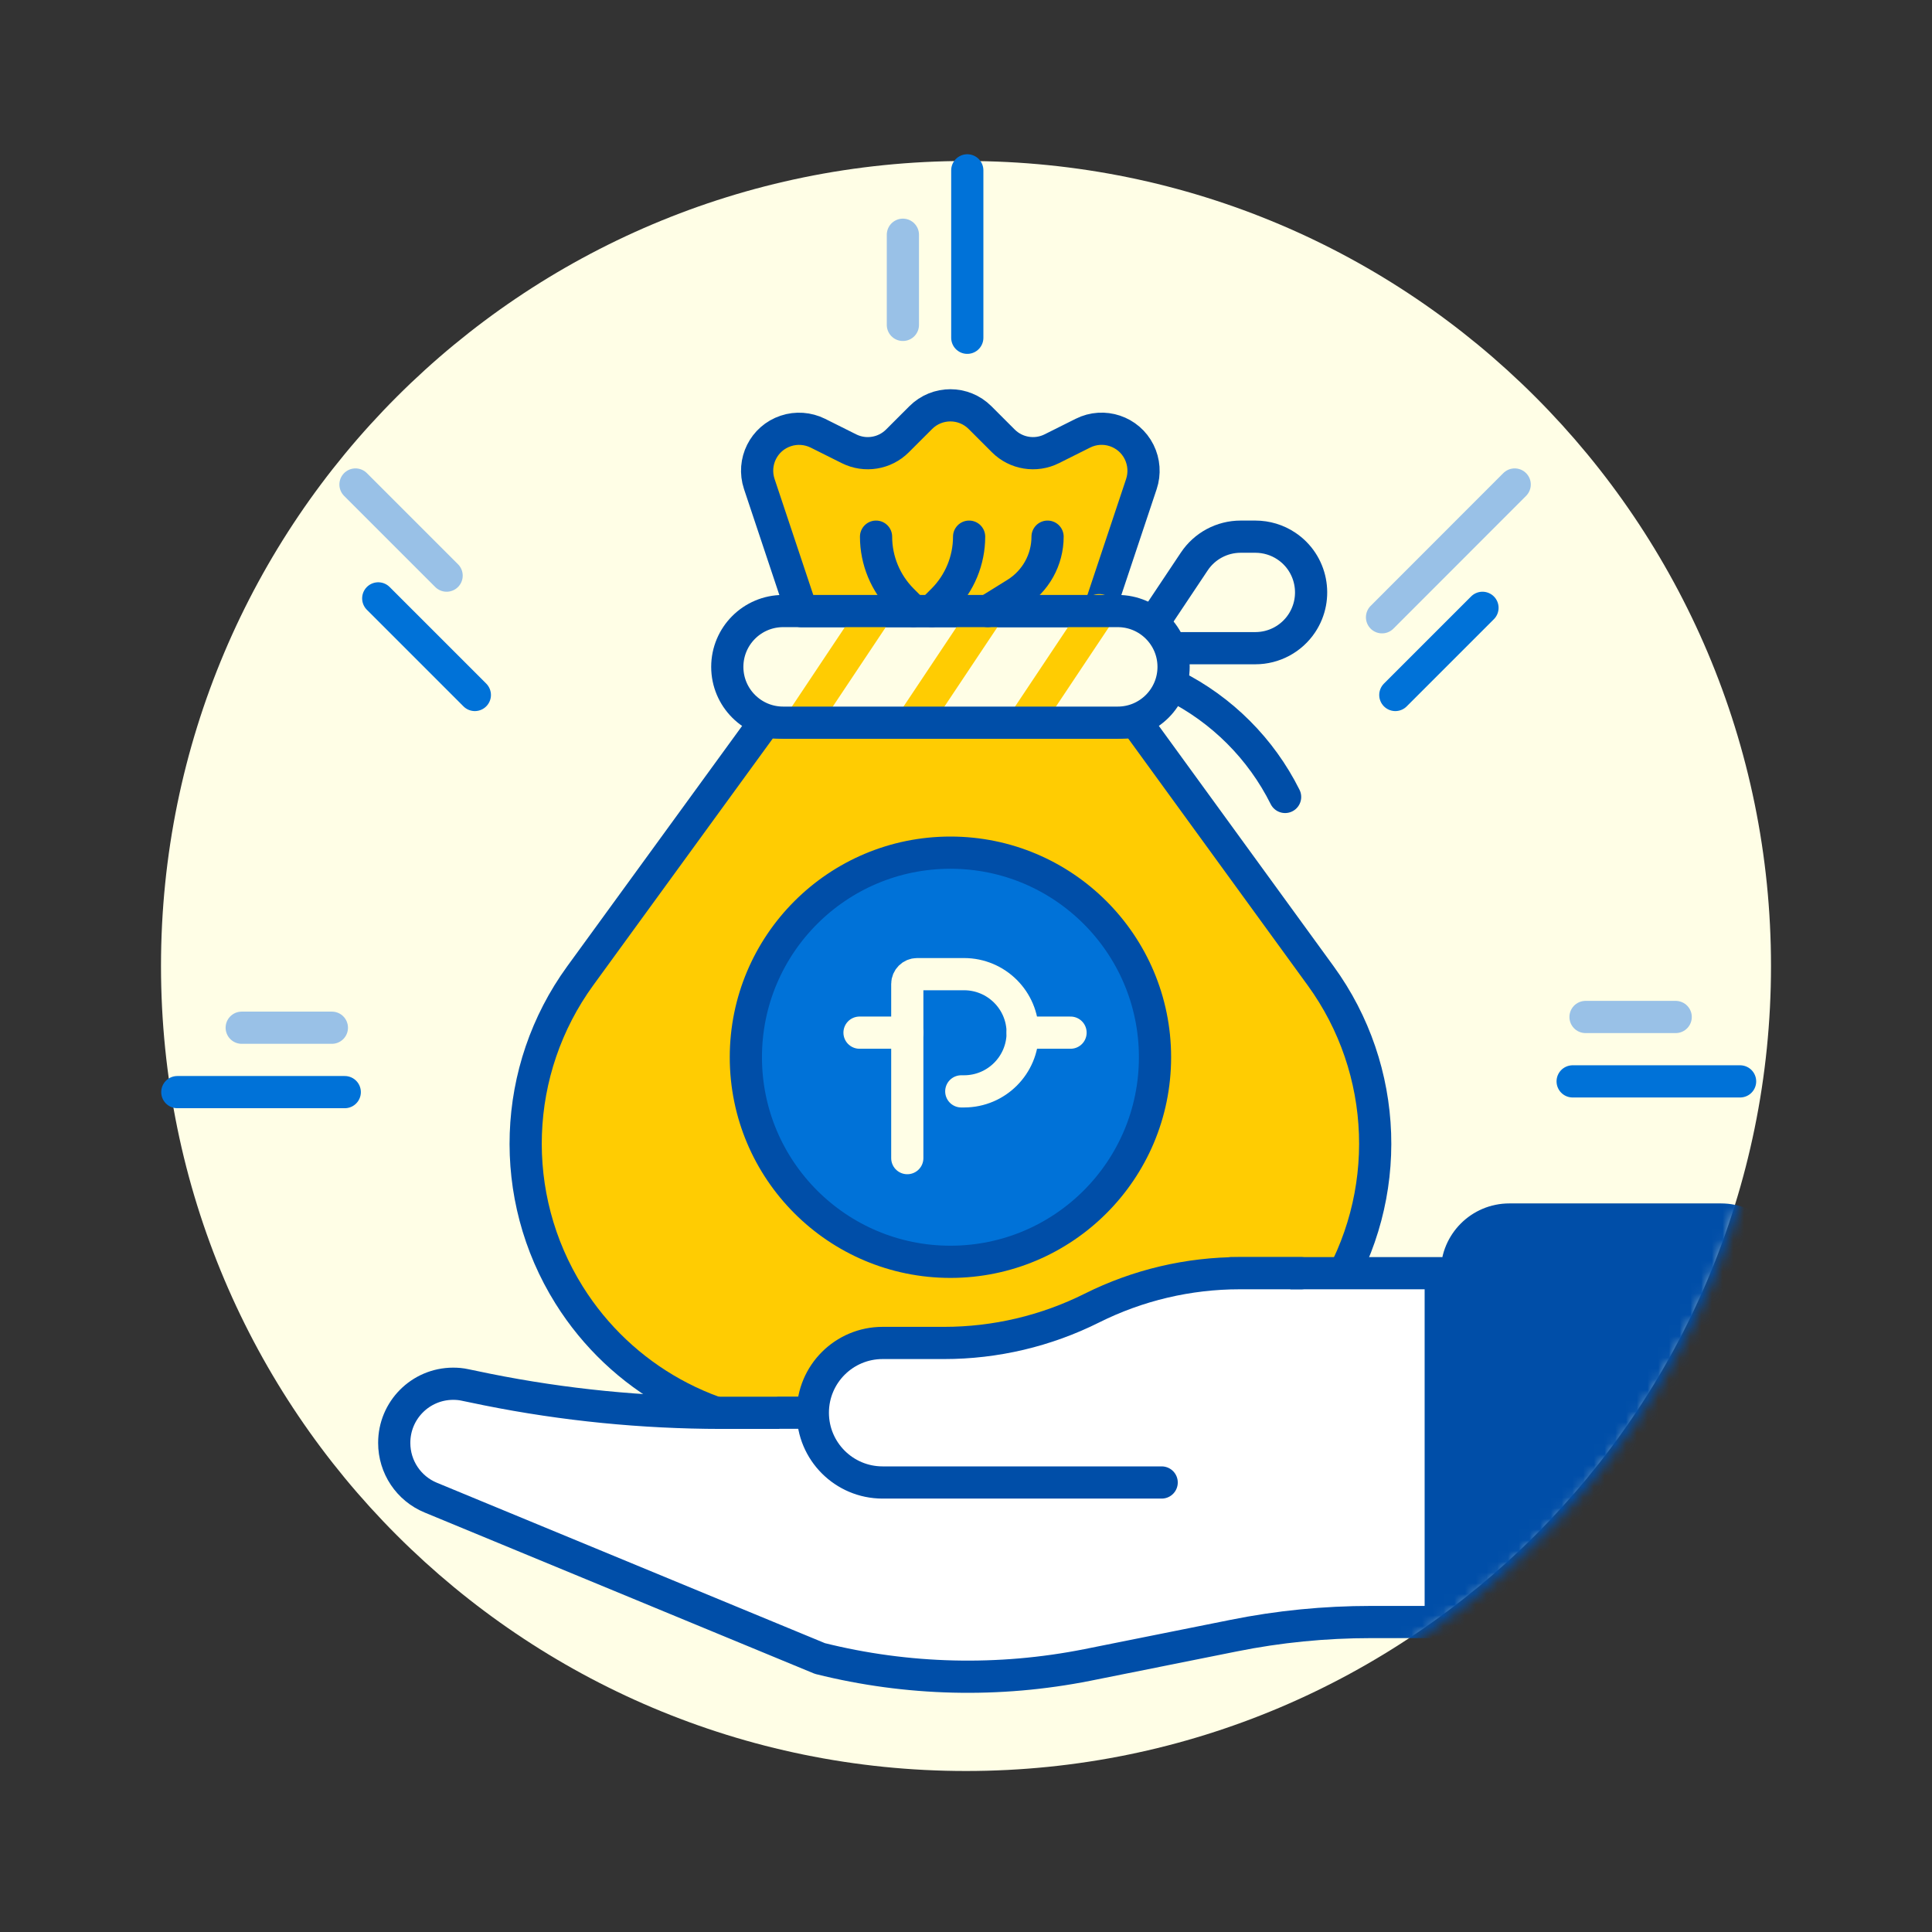
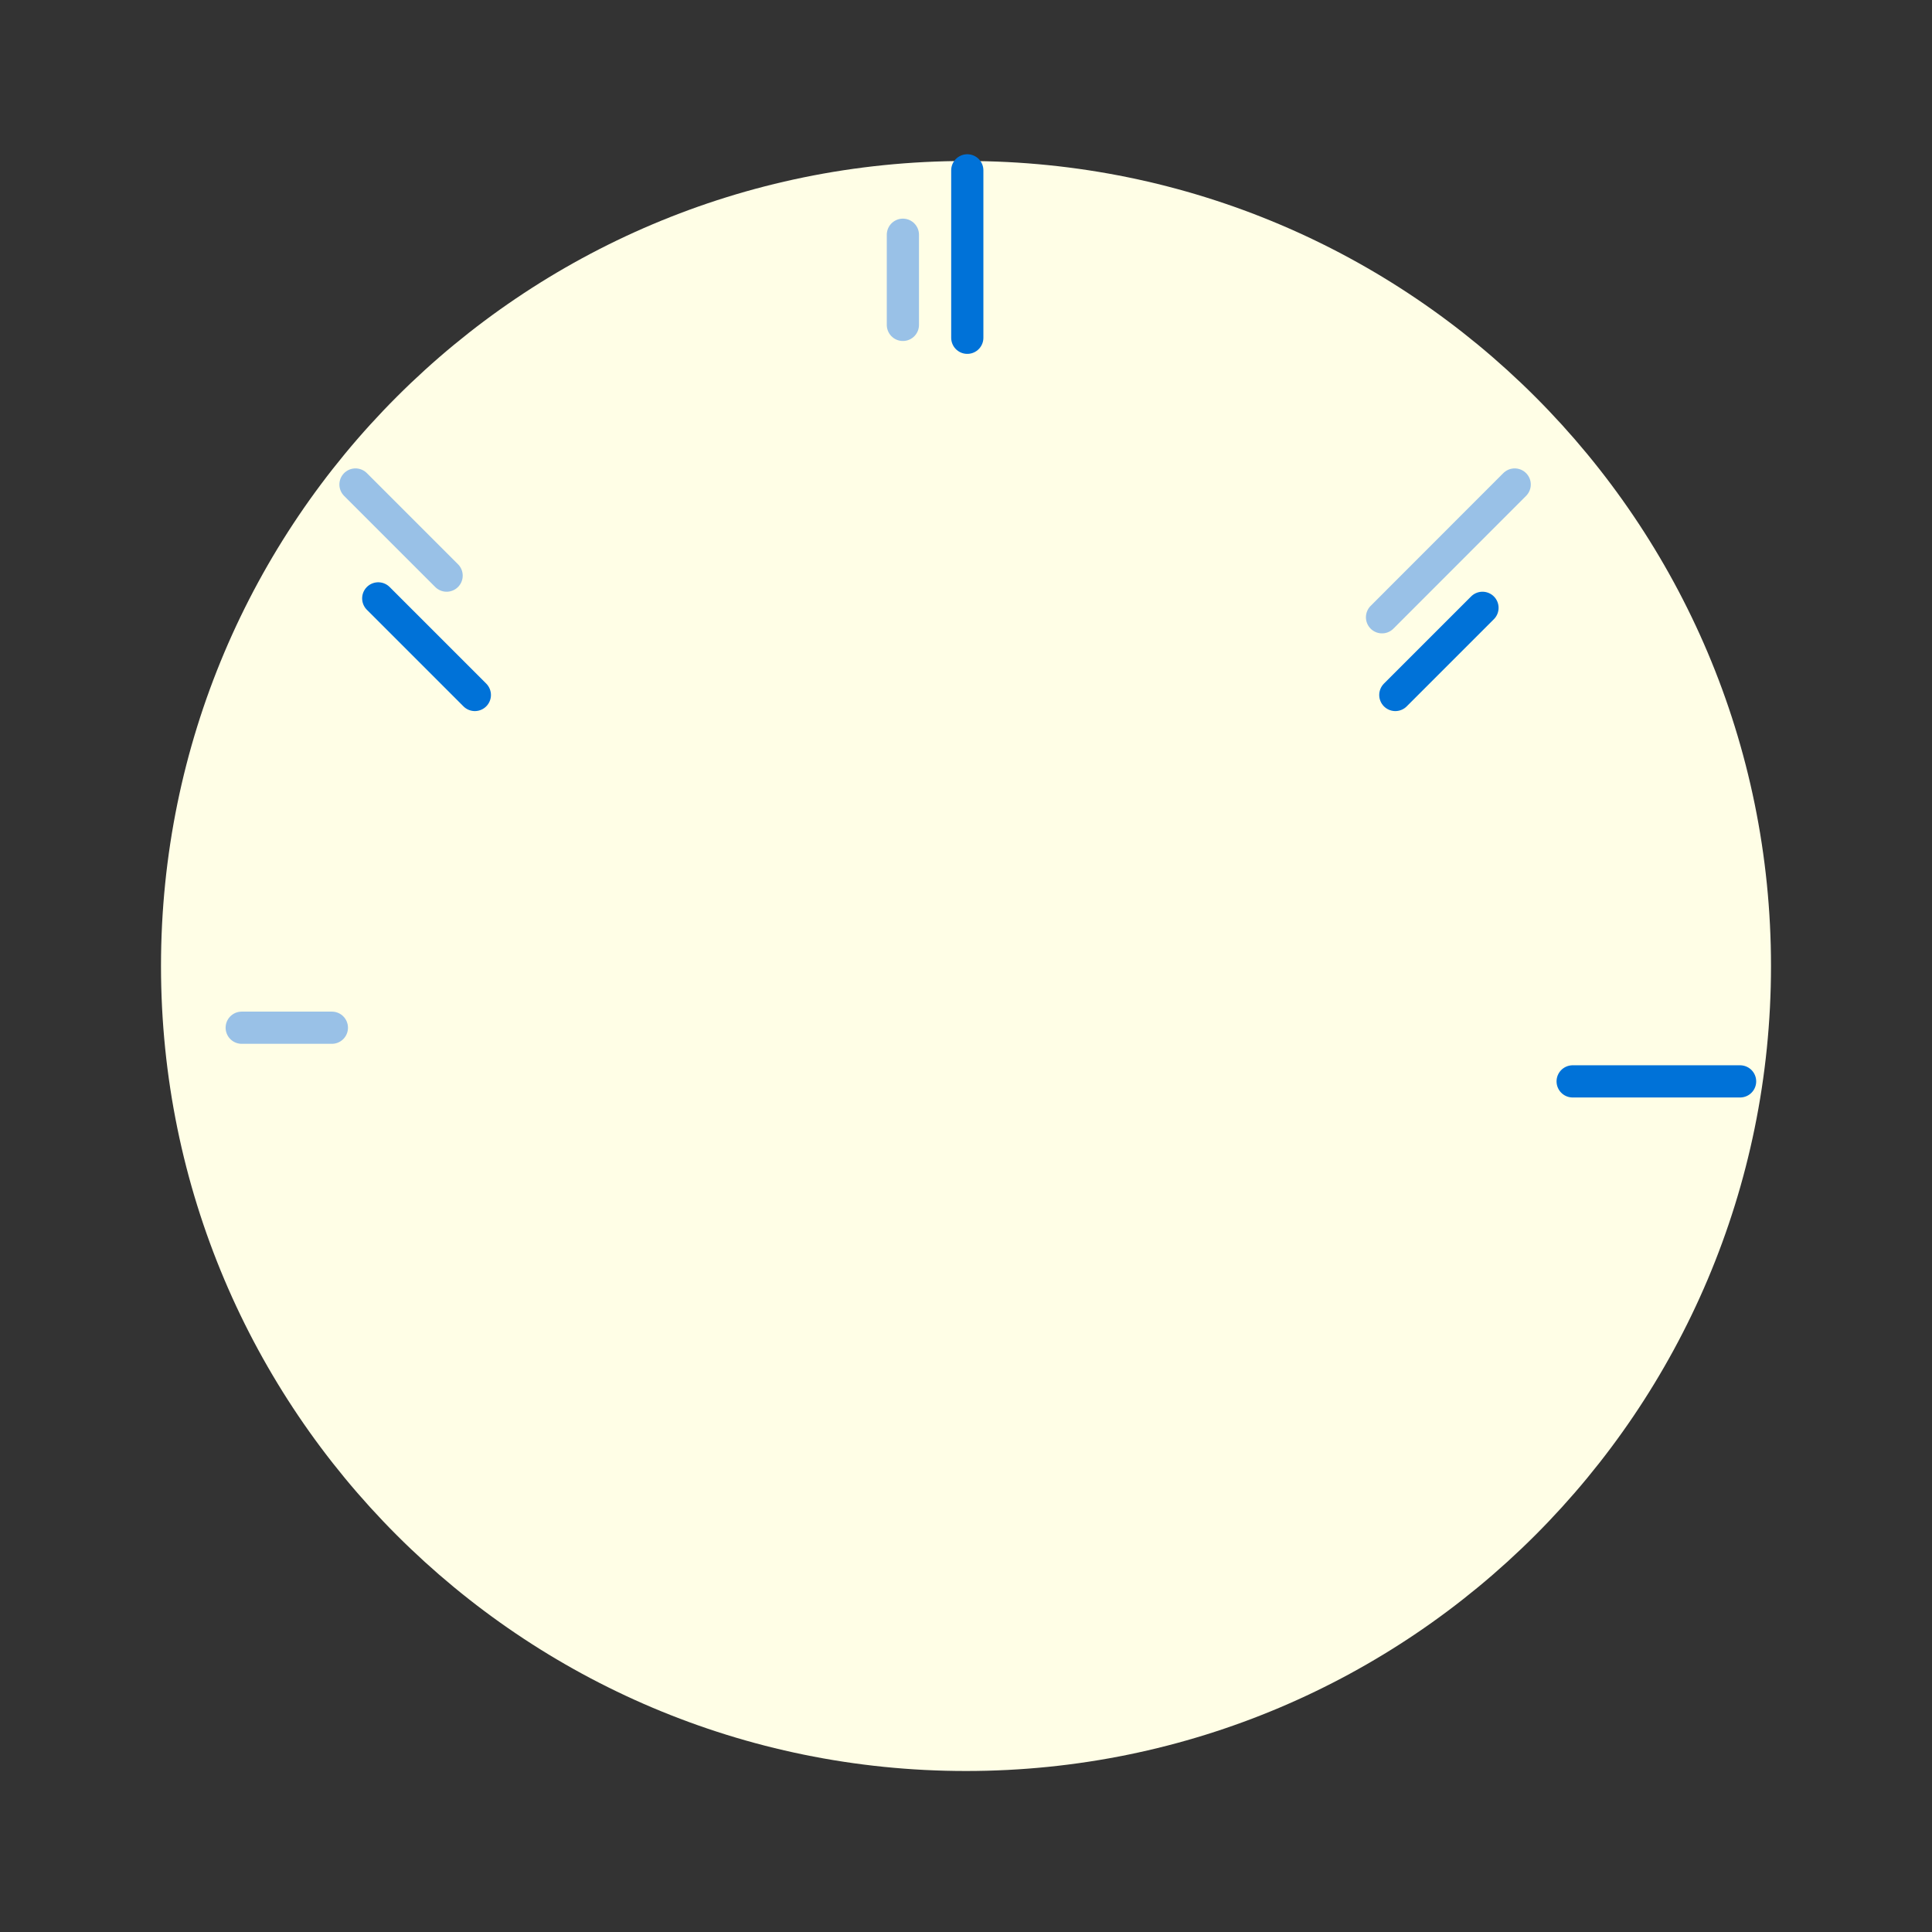
<svg xmlns="http://www.w3.org/2000/svg" width="180" height="180" viewBox="0 0 180 180" fill="none">
  <rect x="0" y="0" width="180" height="180" fill="#333333" stroke="none" />
  <mask id="mask0_439_7713" style="mask-type:luminance" maskUnits="userSpaceOnUse" x="0" y="0" width="180" height="180">
    <path d="M180 0H0V180H180V0Z" fill="white" />
  </mask>
  <g mask="url(#mask0_439_7713)">
    <path d="M90 165C131.421 165 165 131.421 165 90C165 48.579 131.421 15 90 15C48.579 15 15 48.579 15 90C15 131.421 48.579 165 90 165Z" fill="#FFFEE6" />
    <mask id="mask1_439_7713" style="mask-type:luminance" maskUnits="userSpaceOnUse" x="15" y="15" width="151" height="151">
-       <path d="M15.33 15.46V90.46C15.33 131.88 48.91 165.46 90.33 165.46C131.75 165.46 165.33 131.88 165.33 90.46C165.33 69.53 164.52 15.2 164.52 15.2C164.52 15.2 110.81 15.46 90.33 15.46H15.33Z" fill="white" />
-     </mask>
+       </mask>
    <g mask="url(#mask1_439_7713)">
      <path d="M105.88 60.39H116.96C118.7 60.39 120.32 59.52 121.28 58.08C122.87 55.69 122.23 52.46 119.84 50.87C118.99 50.3 117.98 50 116.96 50H115.59C113.85 50 112.23 50.87 111.27 52.31L105.88 60.39Z" stroke="#004EA8" stroke-width="3" stroke-linecap="round" stroke-linejoin="round" />
      <path d="M124.08 120.65C119.22 128.43 110.7 133.15 101.53 133.15H75.57C66.4 133.15 57.88 128.43 53.02 120.65C47.27 111.45 47.68 99.69 54.06 90.91L71.23 67.31H105.88L123.04 90.91C129.42 99.68 129.83 111.45 124.08 120.65Z" fill="#FFCC02" stroke="#004EA8" stroke-width="3" stroke-linecap="round" stroke-linejoin="round" />
      <path d="M72.96 56.93H104.14C107.01 56.93 109.34 59.26 109.34 62.13C109.34 65 107.01 67.33 104.14 67.33H72.96C70.09 67.33 67.76 65 67.76 62.13C67.76 59.26 70.09 56.93 72.96 56.93Z" fill="#FFFEE6" />
      <path d="M74.69 56.93L70.74 45.09C70.06 43.04 71.16 40.83 73.21 40.15C74.19 39.82 75.27 39.9 76.2 40.36L79.1 41.81C80.6 42.56 82.42 42.27 83.61 41.08L85.78 38.91C87.31 37.38 89.78 37.38 91.31 38.91L93.48 41.08C94.67 42.27 96.49 42.56 97.99 41.81L100.89 40.36C102.82 39.39 105.17 40.18 106.13 42.11C106.59 43.04 106.67 44.11 106.34 45.1L102.39 56.94H74.67L74.69 56.93Z" fill="#FFCC02" stroke="#004EA8" stroke-width="3" stroke-linecap="round" stroke-linejoin="round" />
      <path d="M81.62 56.93L74.69 67.32" stroke="#FFCC02" stroke-width="3.17" stroke-linecap="round" stroke-linejoin="round" />
      <path d="M92.02 56.93L85.09 67.32" stroke="#FFCC02" stroke-width="3.17" stroke-linecap="round" stroke-linejoin="round" />
      <path d="M102.41 56.93L95.48 67.32" stroke="#FFCC02" stroke-width="3.17" stroke-linecap="round" stroke-linejoin="round" />
      <path d="M72.96 56.93H104.14C107.01 56.93 109.34 59.26 109.34 62.13C109.34 65 107.01 67.33 104.14 67.33H72.96C70.09 67.33 67.76 65 67.76 62.13C67.76 59.26 70.09 56.93 72.96 56.93Z" stroke="#004EA8" stroke-width="3" stroke-linecap="round" stroke-linejoin="round" />
-       <path d="M85.09 56.93L84.07 55.91C82.5 54.34 81.62 52.21 81.62 50" stroke="#004EA8" stroke-width="3" stroke-linecap="round" stroke-linejoin="round" />
      <path d="M86.82 56.93L87.84 55.91C89.41 54.34 90.29 52.21 90.29 50" stroke="#004EA8" stroke-width="3" stroke-linecap="round" stroke-linejoin="round" />
      <path d="M92.02 56.93L94.66 55.29C96.49 54.15 97.6 52.15 97.6 50" stroke="#004EA8" stroke-width="3" stroke-linecap="round" stroke-linejoin="round" />
      <path d="M109.34 63.86C113.84 66.11 117.49 69.76 119.73 74.25" stroke="#004EA8" stroke-width="3" stroke-linecap="round" stroke-linejoin="round" />
      <path d="M88.55 116.07C98.254 116.07 106.12 108.204 106.12 98.5C106.12 88.796 98.254 80.93 88.55 80.93C78.846 80.93 70.98 88.796 70.98 98.5C70.98 108.204 78.846 116.07 88.55 116.07Z" fill="#0072D8" />
      <path d="M88.55 117.56C99.076 117.56 107.61 109.027 107.61 98.5C107.61 87.974 99.076 79.44 88.55 79.44C78.023 79.44 69.49 87.974 69.49 98.5C69.49 109.027 78.023 117.56 88.55 117.56Z" fill="#0072D8" stroke="#004EA8" stroke-width="3" stroke-linecap="round" stroke-linejoin="round" />
      <path d="M84.53 107.9V91.67C84.53 91.17 84.94 90.76 85.44 90.76H89.82C92.83 90.76 95.28 93.2 95.28 96.22C95.28 99.23 92.84 101.68 89.82 101.68H89.56" fill="#0072D8" />
      <path d="M84.53 107.9V91.67C84.53 91.17 84.94 90.76 85.44 90.76H89.82C92.83 90.76 95.28 93.2 95.28 96.22C95.28 99.23 92.84 101.68 89.82 101.68H89.56" stroke="#FFFEE6" stroke-width="3" stroke-linecap="round" stroke-linejoin="round" />
      <path d="M84.53 96.21H80.08" stroke="#FFFEE6" stroke-width="3" stroke-linecap="round" stroke-linejoin="round" />
      <path d="M99.74 96.21H95.28" stroke="#FFFEE6" stroke-width="3" stroke-linecap="round" stroke-linejoin="round" />
-       <path d="M72.48 131.62H95.23L114.73 118.62H134.23V151.12H127.73C123.43 151.12 119.14 151.54 114.93 152.39L101.31 155.12C93.06 156.76 84.55 156.56 76.39 154.52L40.13 139.53C38.07 138.68 36.73 136.67 36.73 134.44C36.72 131.4 39.17 128.93 42.21 128.92C42.58 128.92 42.95 128.95 43.31 129.03L45.39 129.46C52.57 130.9 59.87 131.62 67.19 131.63H72.48V131.62Z" fill="white" stroke="#004EA8" stroke-width="3" stroke-linecap="round" stroke-linejoin="round" />
      <path d="M108.23 138.12H82.23C78.64 138.12 75.73 135.21 75.73 131.62C75.73 128.03 78.64 125.12 82.23 125.12H87.96C92.74 125.12 97.45 124.01 101.73 121.87C106.01 119.73 110.72 118.62 115.5 118.62H121.23" fill="white" />
      <path d="M108.23 138.12H82.23C78.64 138.12 75.73 135.21 75.73 131.62C75.73 128.03 78.64 125.12 82.23 125.12H87.96C92.74 125.12 97.45 124.01 101.73 121.87C106.01 119.73 110.72 118.62 115.5 118.62H121.23" stroke="#004EA8" stroke-width="3" stroke-linecap="round" stroke-linejoin="round" />
      <path d="M140.62 112.62H160.34C163.593 112.62 166.23 115.257 166.23 118.51V151.23C166.23 154.483 163.593 157.12 160.34 157.12H140.62C137.367 157.12 134.73 154.483 134.73 151.23V118.51C134.73 115.257 137.367 112.62 140.62 112.62Z" fill="#004EA8" stroke="#004EA8" />
    </g>
    <path d="M90.12 15.87V31.47" stroke="#0072D8" stroke-width="3" stroke-linecap="round" stroke-linejoin="round" />
    <path d="M84.12 21.87V30.27" stroke="#99C1E7" stroke-width="3" stroke-linecap="round" stroke-linejoin="round" />
    <path d="M33.12 45.14L41.61 53.63" stroke="#99C1E7" stroke-width="3" stroke-linecap="round" stroke-linejoin="round" />
    <path d="M35.24 55.75L44.24 64.75" stroke="#0072D8" stroke-width="3" stroke-linecap="round" stroke-linejoin="round" />
    <path d="M141.12 45.14L128.76 57.51" stroke="#99C1E7" stroke-width="3" stroke-linecap="round" stroke-linejoin="round" />
    <path d="M138.12 56.63L130 64.75" stroke="#0072D8" stroke-width="3" stroke-linecap="round" stroke-linejoin="round" />
-     <path d="M32.12 101.75H16.52" stroke="#0072D8" stroke-width="3" stroke-linecap="round" stroke-linejoin="round" />
    <path d="M30.92 95.75H22.52" stroke="#99C1E7" stroke-width="3" stroke-linecap="round" stroke-linejoin="round" />
    <path d="M162.12 100.75H146.52" stroke="#0072D8" stroke-width="3" stroke-linecap="round" stroke-linejoin="round" />
-     <path d="M156.12 94.75H147.72" stroke="#99C1E7" stroke-width="3" stroke-linecap="round" stroke-linejoin="round" />
  </g>
</svg>